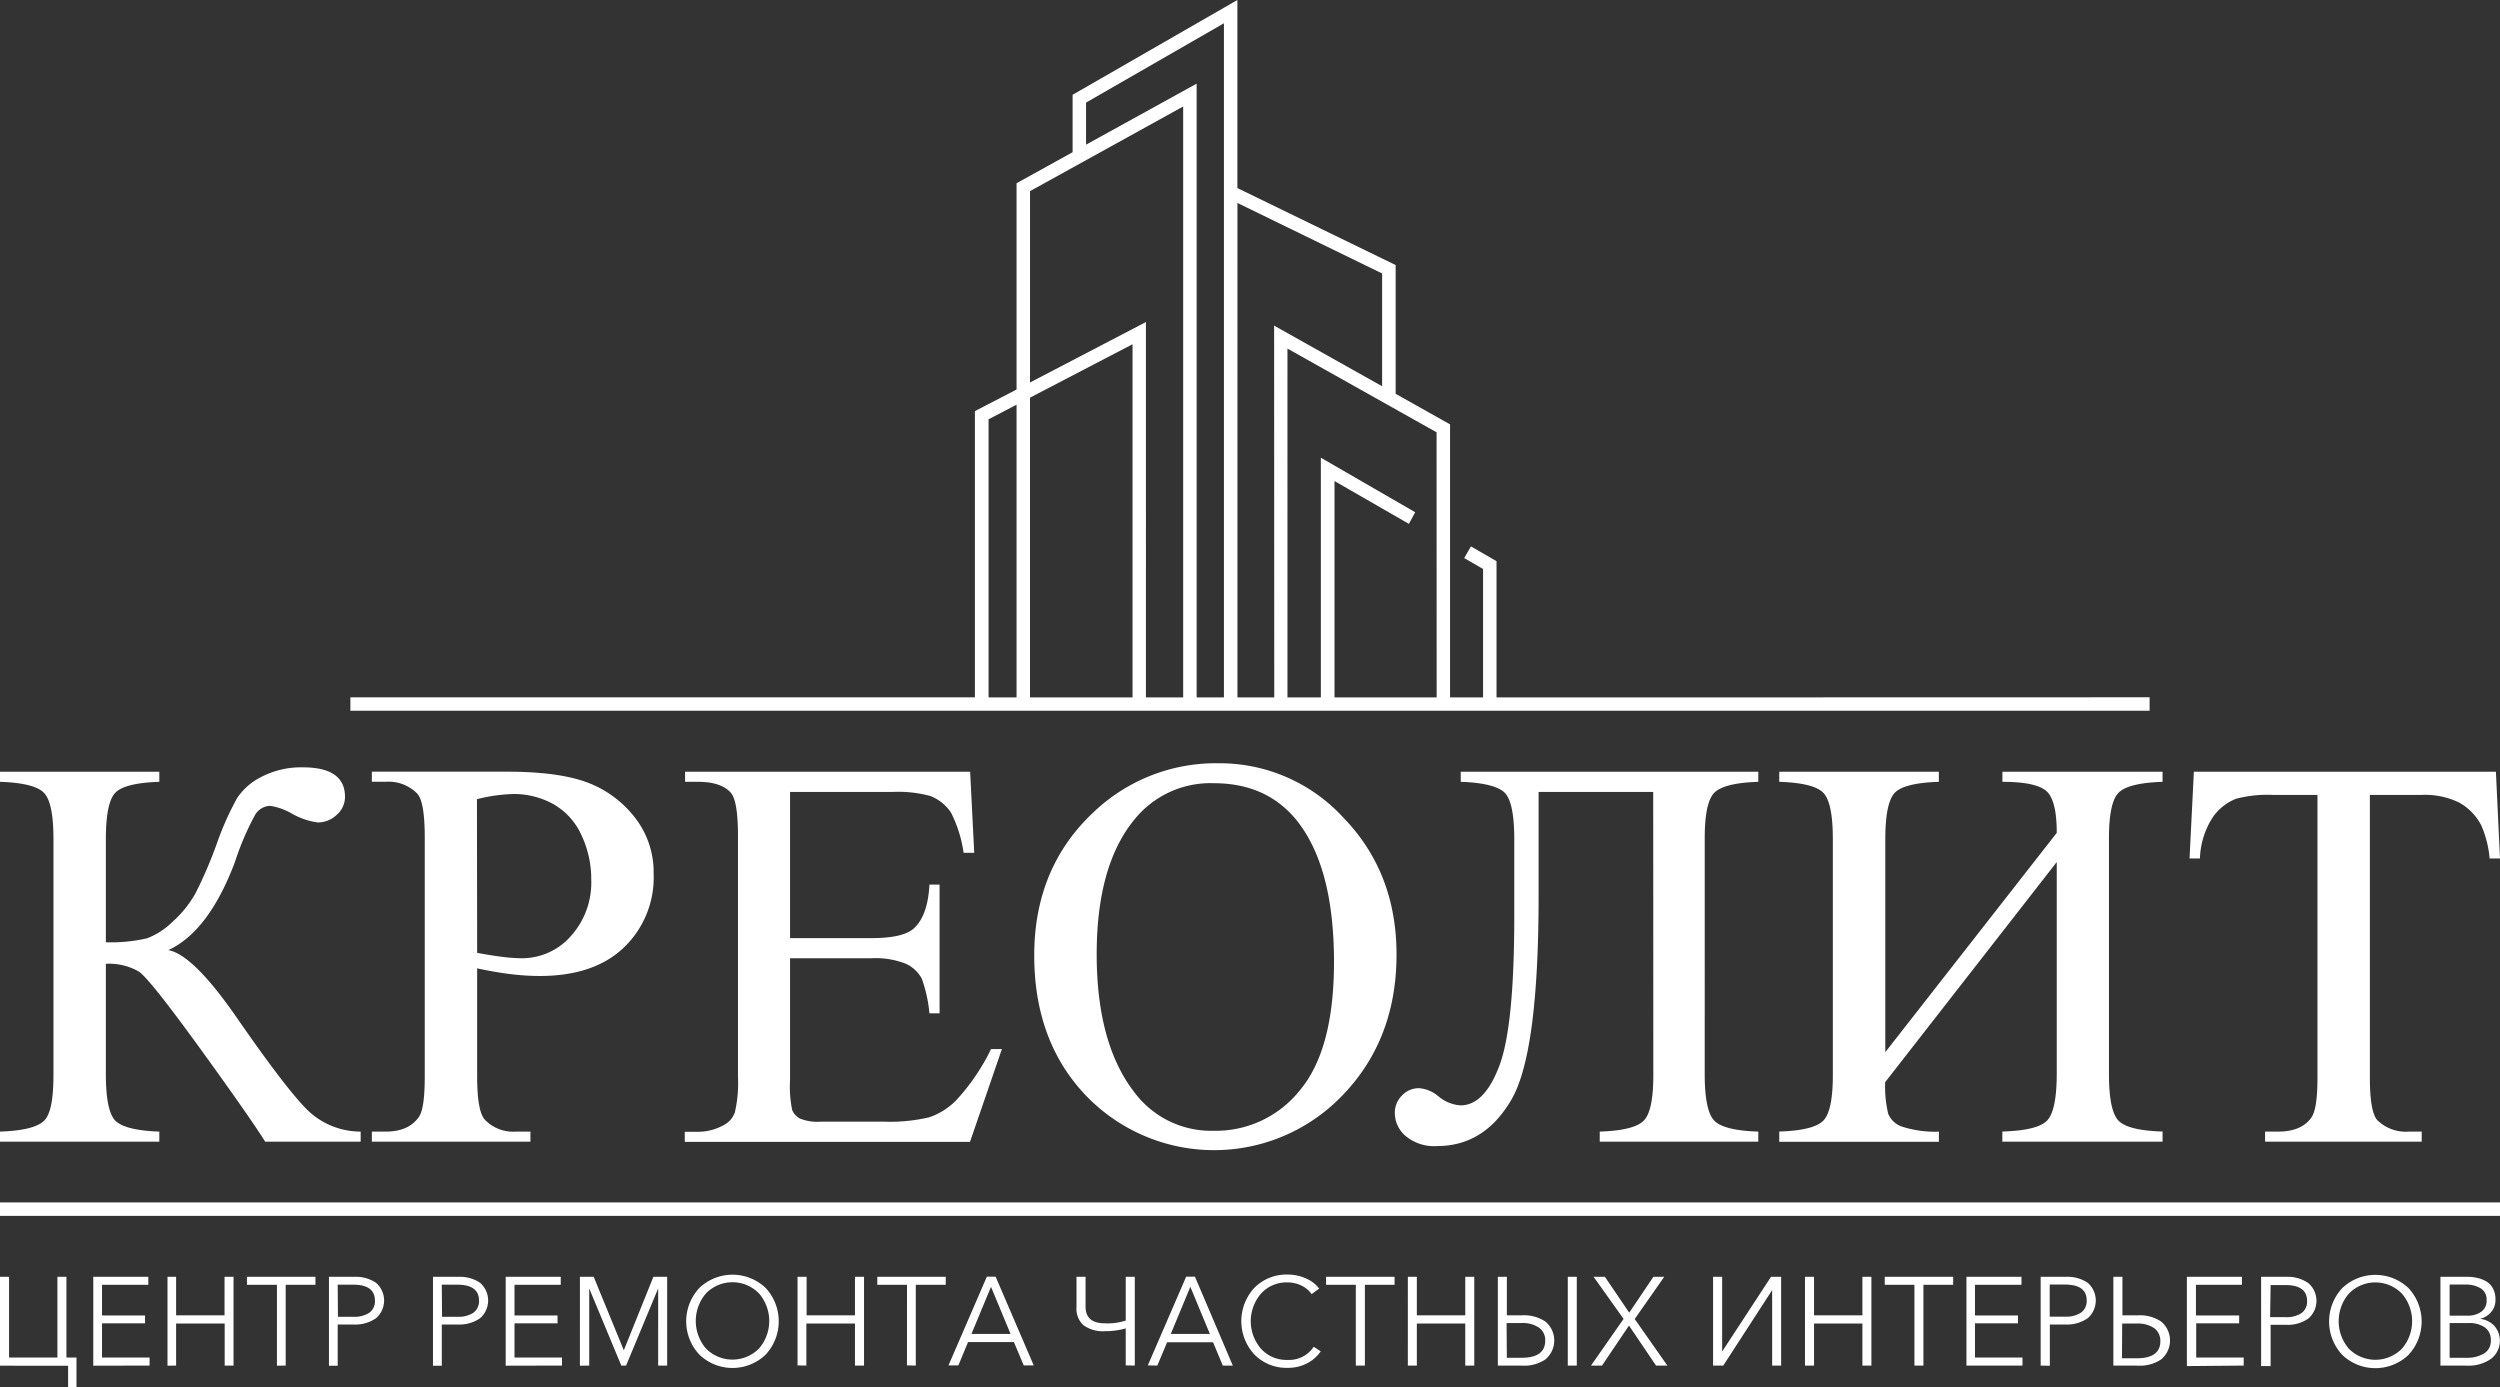
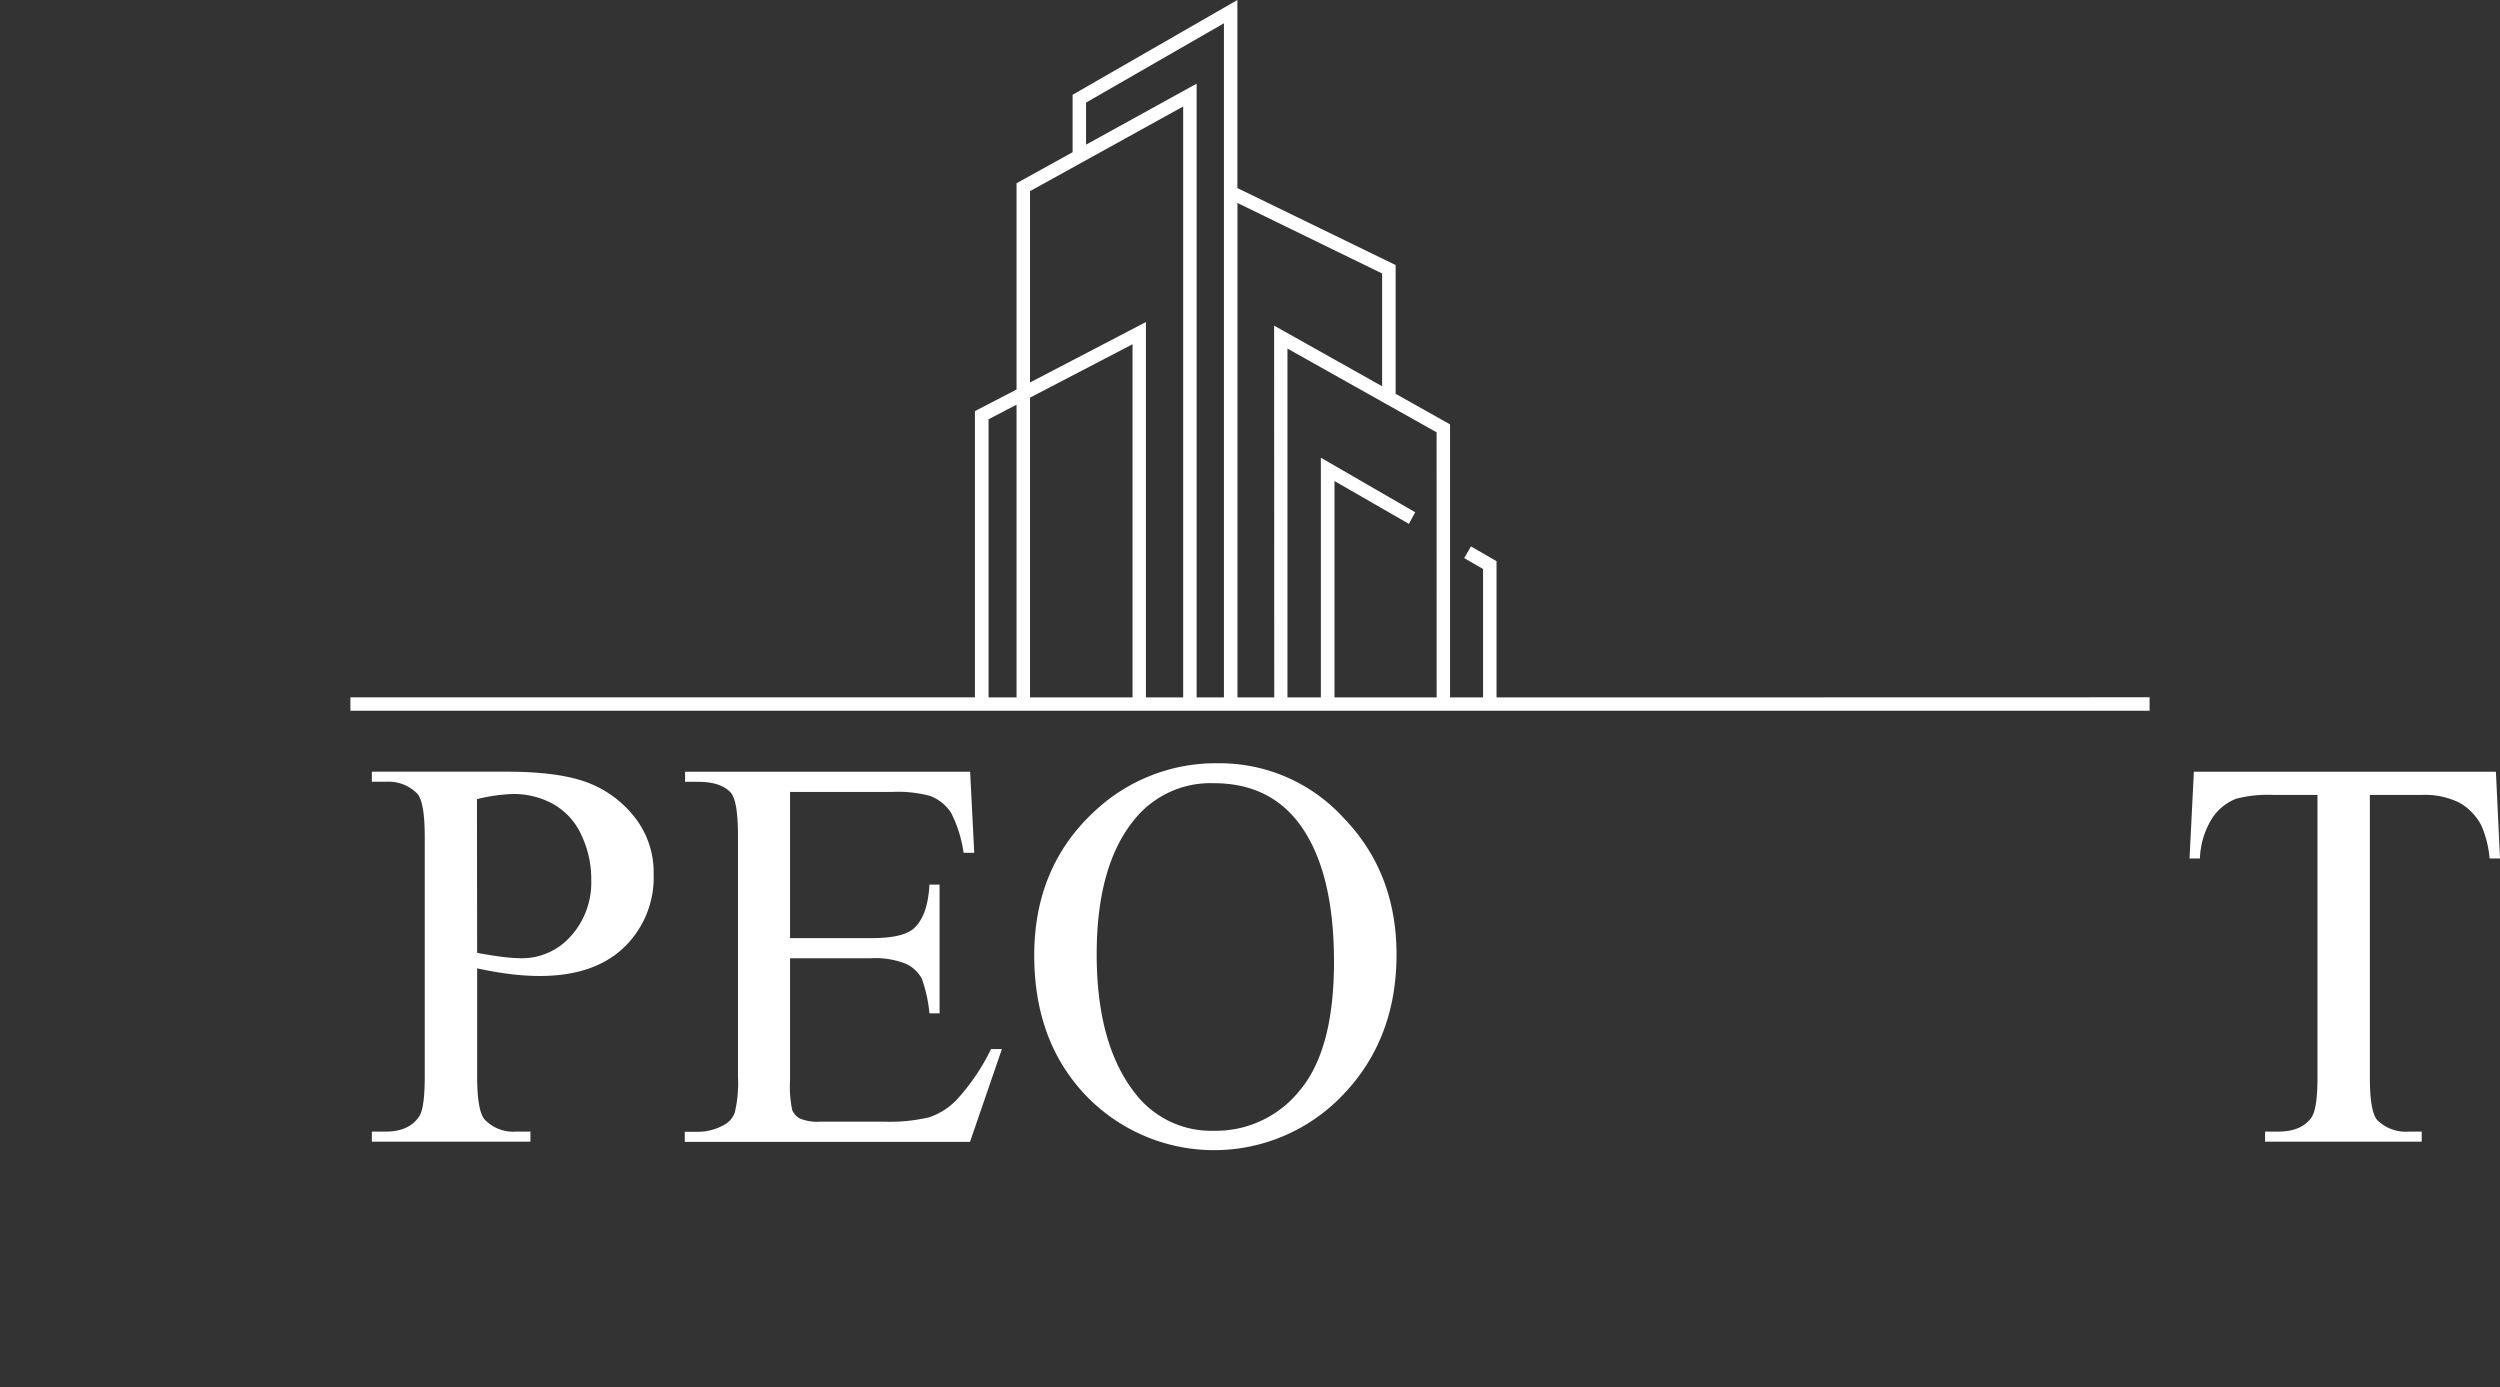
<svg xmlns="http://www.w3.org/2000/svg" viewBox="0 0 397.47 220.58">
  <rect x="0" y="0" width="397.47" height="220.58" fill="#333333" stroke="none" />
  <defs>
    <style> .cls-1 { fill: #fff; } </style>
  </defs>
  <g id="Слой_2" data-name="Слой 2">
    <g id="Слой_1-2" data-name="Слой 1">
      <g>
-         <rect class="cls-1" y="191.17" width="397.47" height="2.14" />
        <path class="cls-1" d="M262.21,110.88H237.93V89.22l-4.07-2.35-1.07,1.86,3,1.73v20.42h-5.25V67.47l-8.65-4.86V42.14L196.73,29.9V0l-26.2,15.07V24.2l-8.91,4.93v32.8L155,65.36v45.51H55.71V113h74.84v0l12.88,0H341.76v-2.14Zm-100.59,0h-4.45V66.66l4.45-2.32Zm18.44,0h-16.3V63.22l16.3-8.49Zm8.05,0h-5.92V51.2l-18.43,9.61V30.39l24.35-13.46Zm6.48,0h-4.34V13.3L172.67,23V16.31L194.59,3.7Zm8,0h-5.85V32.27l23,11.21V61.41l-17.17-9.64Zm25.82,0H212.17V76.48L224,83.29,225,81.44l-15-8.67v38.11h-5.31V55.42L228.4,68.73Z" />
-         <path class="cls-1" d="M57.34,179.91v1.6H42.16q-2.47-3.94-10.41-14.9t-9.67-12.14a9.53,9.53,0,0,0-5.25-1.24V170.8q0,5.8,1.5,7.37c1,1,3.33,1.62,7,1.74v1.6H0v-1.6c3.61-.12,5.94-.69,7-1.72S8.5,174.7,8.5,170.8V133.41c0-3.87-.5-6.33-1.52-7.37s-3.34-1.62-7-1.74v-1.6H25.33v1.6c-3.67.12-6,.7-7,1.74s-1.5,3.5-1.5,7.37v16.4a25.46,25.46,0,0,0,6.55-.63,11.88,11.88,0,0,0,4.1-2.67,17.44,17.44,0,0,0,3.6-4.49,68.06,68.06,0,0,0,3.4-7.92,47.52,47.52,0,0,1,3.19-7.17,9.94,9.94,0,0,1,4-3.47,13.65,13.65,0,0,1,6.5-1.46c4.46,0,6.68,1.57,6.68,4.69a3.76,3.76,0,0,1-1.32,2.86,4.33,4.33,0,0,1-3,1.21,11.38,11.38,0,0,1-4.08-1.38,9.84,9.84,0,0,0-3.51-1.26,2.87,2.87,0,0,0-2.39,1.45,43.22,43.22,0,0,0-3.17,7.4q-4.16,11.1-10.62,14.09,3.95.7,10.93,10.8,7.41,10.71,10.89,14.32a12.13,12.13,0,0,0,8.8,3.73" />
        <path class="cls-1" d="M75.86,154V171.1q0,5.55,1.21,6.9a6.24,6.24,0,0,0,5,1.91h2.26v1.6H59.12v-1.6h2.21c2.49,0,4.26-.81,5.33-2.43.58-.9.87-3,.87-6.38v-38q0-5.55-1.17-6.9a6.38,6.38,0,0,0-5-1.91H59.12v-1.6H80.67q7.9,0,12.45,1.62a17.19,17.19,0,0,1,7.68,5.49,14.1,14.1,0,0,1,3.12,9.15,15.39,15.39,0,0,1-4.75,11.71q-4.74,4.52-13.42,4.51a38.34,38.34,0,0,1-4.6-.3c-1.65-.2-3.41-.51-5.29-.91m0-2.47c1.53.29,2.89.5,4.08.65a26.3,26.3,0,0,0,3,.21,10.33,10.33,0,0,0,7.79-3.49,12.68,12.68,0,0,0,3.27-9,16.27,16.27,0,0,0-1.56-7.09,10.75,10.75,0,0,0-4.42-4.9,12.9,12.9,0,0,0-6.51-1.63,26.2,26.2,0,0,0-5.68.82Z" />
        <path class="cls-1" d="M125.61,125.91v23.24h12.92q5,0,6.72-1.51,2.26-2,2.52-7h1.61v20.47h-1.61a22.51,22.51,0,0,0-1.21-5.51,5.46,5.46,0,0,0-2.56-2.38,13.06,13.06,0,0,0-5.47-.87H125.61v19.39a18.2,18.2,0,0,0,.34,4.75,2.77,2.77,0,0,0,1.22,1.34,7.29,7.29,0,0,0,3.3.5h10a27.24,27.24,0,0,0,7.25-.69,10.8,10.8,0,0,0,4.33-2.74,33.29,33.29,0,0,0,5.51-8.11h1.73l-5.07,14.75H108.87v-1.6H111a8.27,8.27,0,0,0,3.94-1,3.63,3.63,0,0,0,1.89-2.08,20.56,20.56,0,0,0,.5-5.69V132.93c0-3.73-.38-6-1.13-6.89q-1.56-1.74-5.2-1.74h-2.08v-1.6h45.32l.65,12.88h-1.69a20.41,20.41,0,0,0-2-6.38,7,7,0,0,0-3.27-2.64,19.51,19.51,0,0,0-6.12-.65Z" />
        <path class="cls-1" d="M193.79,121.35a26.66,26.66,0,0,1,19.84,8.7q8.4,8.7,8.4,21.71,0,13.4-8.46,22.25a28.26,28.26,0,0,1-40.88.21q-8.26-8.62-8.26-22.33,0-14,9.54-22.86a28.14,28.14,0,0,1,19.82-7.68m-.82,3.17a15.52,15.52,0,0,0-12.67,5.85q-5.94,7.29-5.94,21.35,0,14.39,6.16,22.16a15.22,15.22,0,0,0,12.49,5.9,17.07,17.07,0,0,0,13.68-6.47q5.4-6.47,5.4-20.38,0-15.1-5.94-22.51Q201.38,124.53,193,124.52Z" />
-         <path class="cls-1" d="M262.84,125.91H244.62v16.48q0,24.95-4.29,32.38t-11.84,7.44a7.08,7.08,0,0,1-5-1.59,4.84,4.84,0,0,1-1.73-3.66,3.84,3.84,0,0,1,1.13-2.78,3.65,3.65,0,0,1,2.73-1.17,5.39,5.39,0,0,1,3.08,1.3,6.12,6.12,0,0,0,3.51,1.43q3.78,0,6.16-6.27t2.38-23.74V133.41q0-5.81-1.51-7.37c-1-1-3.34-1.62-7-1.74v-1.6h47.31v1.6q-5.46.18-7,1.74t-1.52,7.37V170.8q0,5.8,1.52,7.37t7,1.74v1.6H254.34v-1.6q5.46-.18,7-1.74t1.52-7.37Z" />
-         <path class="cls-1" d="M327,132.41c0-3.52-.57-5.76-1.72-6.7s-3.45-1.41-6.92-1.41v-1.6h25.46v1.6q-5.46.18-7,1.74t-1.52,7.37V170.8q0,5.8,1.52,7.37t7,1.73v1.61H318.35V179.9q5.61-.17,7.12-1.75T327,170.8V137.05l-27.28,35a18.46,18.46,0,0,0,.49,5.05,3.64,3.64,0,0,0,2.13,2,17.06,17.06,0,0,0,5.92.82v1.61H282.88V179.9q5.46-.17,7-1.73t1.52-7.37V133.41q0-5.81-1.52-7.37t-7-1.74v-1.6h25.37v1.6c-3.67.12-6,.7-7,1.74s-1.51,3.5-1.51,7.37v33.87Z" />
        <path class="cls-1" d="M396.82,122.7l.65,13.79h-1.65a16.81,16.81,0,0,0-1.3-5.21,8.71,8.71,0,0,0-3.58-3.7,12.43,12.43,0,0,0-5.88-1.2h-8.28v44.94c0,3.61.39,5.87,1.17,6.76a6.49,6.49,0,0,0,5.07,1.83h2v1.6H360.12v-1.6h2.09c2.48,0,4.25-.76,5.29-2.26.63-.92.95-3,.95-6.33V126.38h-7.07a19.89,19.89,0,0,0-5.86.61,8.08,8.08,0,0,0-3.86,3.17,12.88,12.88,0,0,0-1.9,6.33h-1.65l.69-13.79Z" />
-         <path class="cls-1" d="M389.46,209.18h2.89a3.65,3.65,0,0,0,2.1-.6,2.12,2.12,0,0,0,.89-1.88,2.07,2.07,0,0,0-.94-1.87,4.49,4.49,0,0,0-2.45-.6h-2.49Zm0,6.69h2.67a5.15,5.15,0,0,0,2.79-.68,2.26,2.26,0,0,0,1.09-2.07,2.41,2.41,0,0,0-.93-2.07,4.44,4.44,0,0,0-2.69-.7h-2.93ZM388,217.11V203h4.21a7,7,0,0,1,1.63.17,4.87,4.87,0,0,1,1.43.55,2.74,2.74,0,0,1,1.08,1.13,3.59,3.59,0,0,1,.4,1.75,2.94,2.94,0,0,1-.69,2,3.21,3.21,0,0,1-1.8,1.08v0a3.66,3.66,0,0,1,2.3,1.1,3.64,3.64,0,0,1-.53,5.27,6.23,6.23,0,0,1-3.84,1.07Zm-14.58-2.7a5.93,5.93,0,0,0,8.47,0,6.71,6.71,0,0,0,0-8.72,5.88,5.88,0,0,0-8.47,0,6.74,6.74,0,0,0,0,8.72Zm9.5,1a7.62,7.62,0,0,1-10.53,0,7.79,7.79,0,0,1,0-10.62,7.65,7.65,0,0,1,10.53,0,7.79,7.79,0,0,1,0,10.62Zm-22-6h2.44a4.27,4.27,0,0,0,2.56-.65,2.24,2.24,0,0,0,.88-1.92c0-1.68-1.15-2.53-3.44-2.53H361Zm-1.43,7.78V203h4A5.74,5.74,0,0,1,367,204a3.72,3.72,0,0,1,0,5.63,5.68,5.68,0,0,1-3.5,1H361v6.56Zm-11.8,0V203h8.75v1.27h-7.31v4.87H356v1.25h-6.83v5.44h7.55v1.28Zm-10.32-1.24h2.35q3.75,0,3.75-2.73a2.44,2.44,0,0,0-1-2.07,4.6,4.6,0,0,0-2.78-.72H337.4ZM336,217.11V203h1.44v6.12h2.47a6.06,6.06,0,0,1,3.7,1,3.92,3.92,0,0,1,0,6,6,6,0,0,1-3.69,1Zm-10.12-7.78h2.43a4.25,4.25,0,0,0,2.56-.65,2.25,2.25,0,0,0,.89-1.92c0-1.68-1.15-2.53-3.45-2.53h-2.43Zm-1.44,7.78V203h4a5.73,5.73,0,0,1,3.48.95,3.73,3.73,0,0,1,0,5.63,5.73,5.73,0,0,1-3.51,1h-2.51v6.56Zm-11.8,0V203h8.75v1.27H314v4.87h6.83v1.25H314v5.44h7.55v1.28Zm-8.27,0V204.27h-4.72V203h10.88v1.27h-4.73v12.84Zm-17.4,0V203h1.44v6.12h7.69V203h1.43v14.11h-1.43v-6.68h-7.69v6.68Zm-14.61,0V203h1.44v11.88h0L281.57,203h1.61v14.11h-1.43v-12h0l-7.77,12Zm-19.41,0,5.18-7.42L253.37,203h1.79l3.87,5.7,3.84-5.7h1.72l-4.69,6.71,5.19,7.4h-1.8l-4.3-6.36-4.29,6.36Zm-3.69,0V203h1.43v14.11Zm-9.69-1.24h2.35q3.75,0,3.75-2.73a2.43,2.43,0,0,0-1-2.07,4.62,4.62,0,0,0-2.79-.72h-2.35Zm-1.43,1.24V203h1.43v6.12H242a6.07,6.07,0,0,1,3.71,1,3.92,3.92,0,0,1,0,6,6,6,0,0,1-3.69,1Zm-14.31,0V203h1.43v6.12h7.7V203h1.43v14.11h-1.43v-6.68h-7.7v6.68Zm-8.27,0V204.27h-4.73V203h10.89v1.27H217v12.84Zm-10.85.36a7.13,7.13,0,0,1-5.27-2.11,7.8,7.8,0,0,1,0-10.62,7.13,7.13,0,0,1,5.26-2.1,7,7,0,0,1,2.92.61,5.08,5.08,0,0,1,2.11,1.62l-1.2.88a4.06,4.06,0,0,0-1.52-1.31,4.87,4.87,0,0,0-2.29-.55,5.42,5.42,0,0,0-4.25,1.8,6.71,6.71,0,0,0,0,8.73,5.45,5.45,0,0,0,4.24,1.79,4.67,4.67,0,0,0,4.15-2.09l1.12.72a5.78,5.78,0,0,1-2.13,1.89A6.56,6.56,0,0,1,204.67,217.47Zm-18.57-5.39h6.22l-3.11-7.49Zm-3.65,5,6.1-14.11h1.39L196,217.11h-1.59l-1.55-3.71h-7.3L184,217.11Zm-3.51,0v-5.88a11.91,11.91,0,0,1-3.27.44,5.29,5.29,0,0,1-3.44-.94,3.51,3.51,0,0,1-1.12-2.87V203h1.44v4.72q0,2.67,3.06,2.67a9.2,9.2,0,0,0,3.33-.44V203h1.44v14.11Zm-24.53-5h6.22l-3.11-7.49Zm-3.65,5,6.1-14.11h1.39l6.06,14.11h-1.59l-1.56-3.71h-7.29l-1.54,3.71Zm-6.6,0V204.27h-4.72V203h10.88v1.27H145.6v12.84Zm-17.4,0V203h1.44v6.12h7.69V203h1.44v14.11h-1.44v-6.68H128.2v6.68Zm-14.58-2.7a5.93,5.93,0,0,0,8.47,0,6.71,6.71,0,0,0,0-8.72,5.88,5.88,0,0,0-8.47,0,6.74,6.74,0,0,0,0,8.72Zm9.5,1a7.61,7.61,0,0,1-10.52,0,7.76,7.76,0,0,1,0-10.62,7.64,7.64,0,0,1,10.52,0,7.79,7.79,0,0,1,0,10.62Zm-29.52,1.75V203h2.19l4.79,11.68h0L103.88,203h2.19v14.11h-1.43V204.85h0l-5.1,12.26h-.76l-5.1-12.26h0v12.26Zm-11.8,0V203h8.75v1.27H81.8v4.87h6.84v1.25H81.8v5.44h7.55v1.28Zm-10.12-7.78h2.43a4.23,4.23,0,0,0,2.56-.65,2.25,2.25,0,0,0,.89-1.92c0-1.68-1.15-2.53-3.45-2.53H70.24Zm-1.44,7.78V203h4a5.76,5.76,0,0,1,3.49.95,3.74,3.74,0,0,1,0,5.63,5.71,5.71,0,0,1-3.51,1H70.24v6.56Zm-15.11-7.78h2.44a4.25,4.25,0,0,0,2.56-.65,2.24,2.24,0,0,0,.88-1.92c0-1.68-1.15-2.53-3.44-2.53H53.69Zm-1.43,7.78V203h4a5.73,5.73,0,0,1,3.48.95,3.72,3.72,0,0,1,0,5.63,5.68,5.68,0,0,1-3.5,1H53.69v6.56Zm-8.27,0V204.27H39.26V203H50.15v1.27H45.42v12.84Zm-17.4,0V203H28v6.12h7.7V203h1.43v14.11H35.72v-6.68H28v6.68Zm-11.8,0V203h8.75v1.27H16.22v4.87h6.84v1.25H16.22v5.44h7.56v1.28Zm-4,3.47v-3.47H0V203H1.44v12.83H9.13V203h1.43v12.83h1.6v4.75Z" />
      </g>
    </g>
  </g>
</svg>